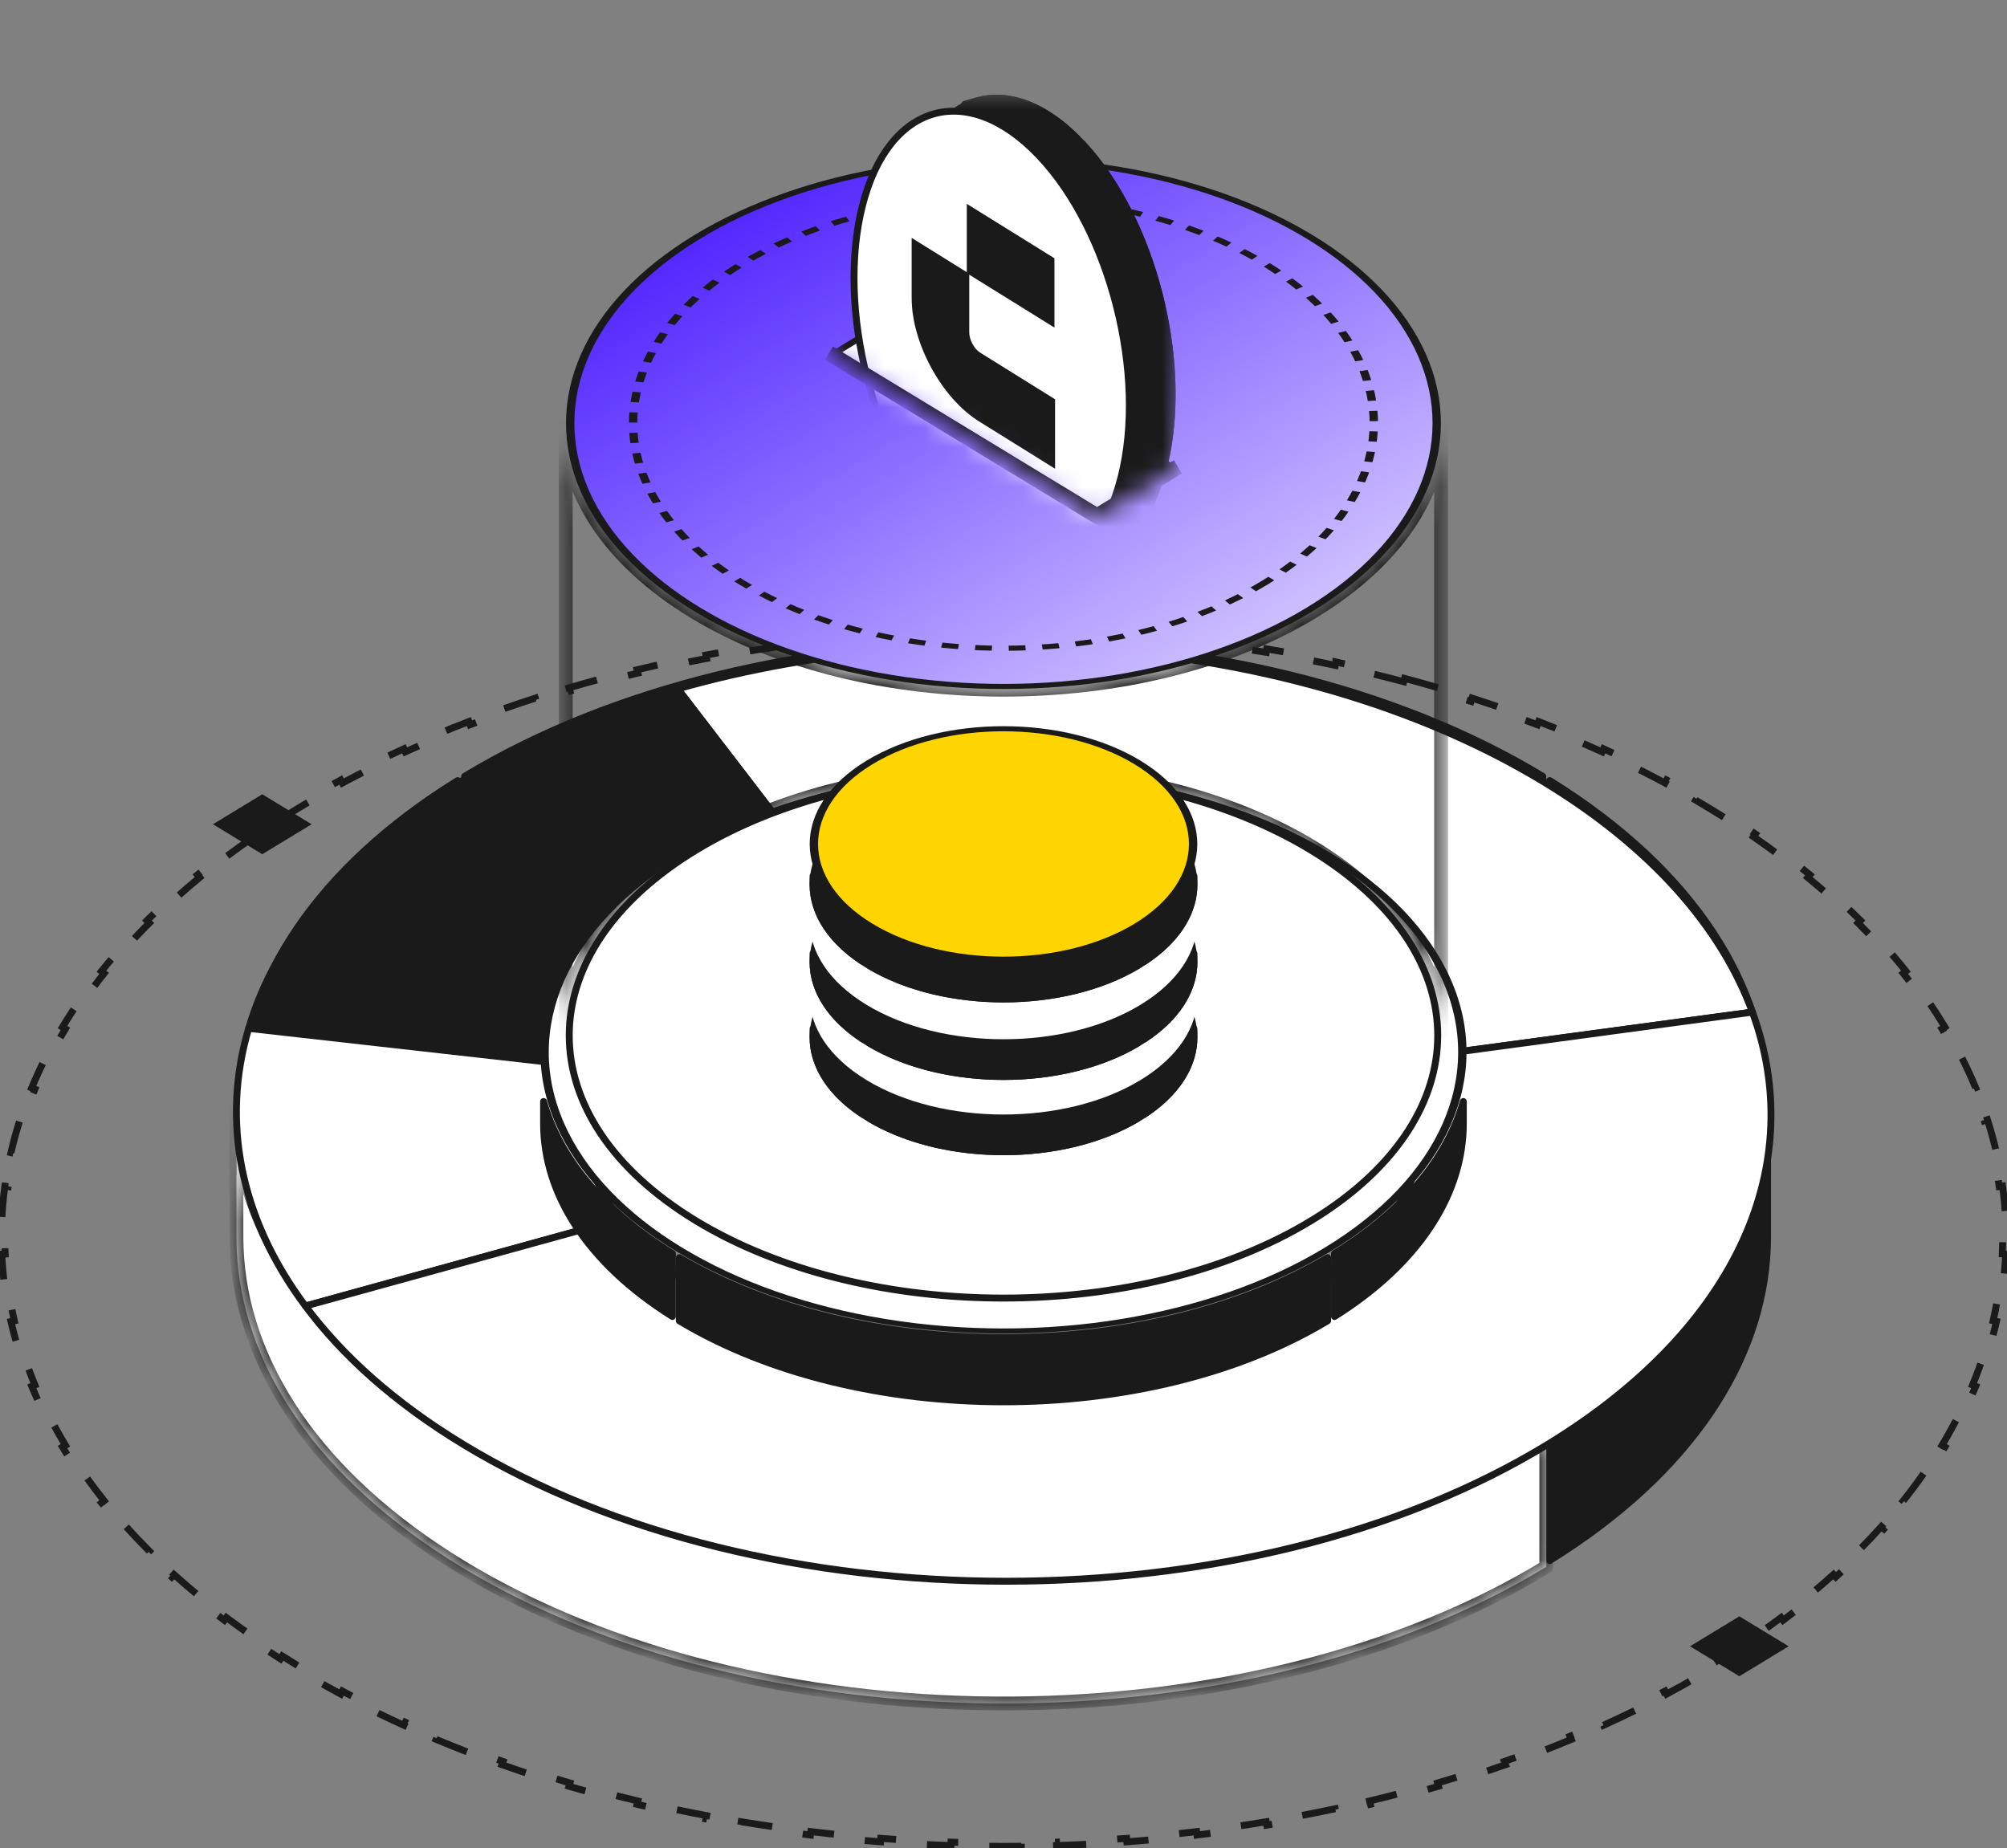
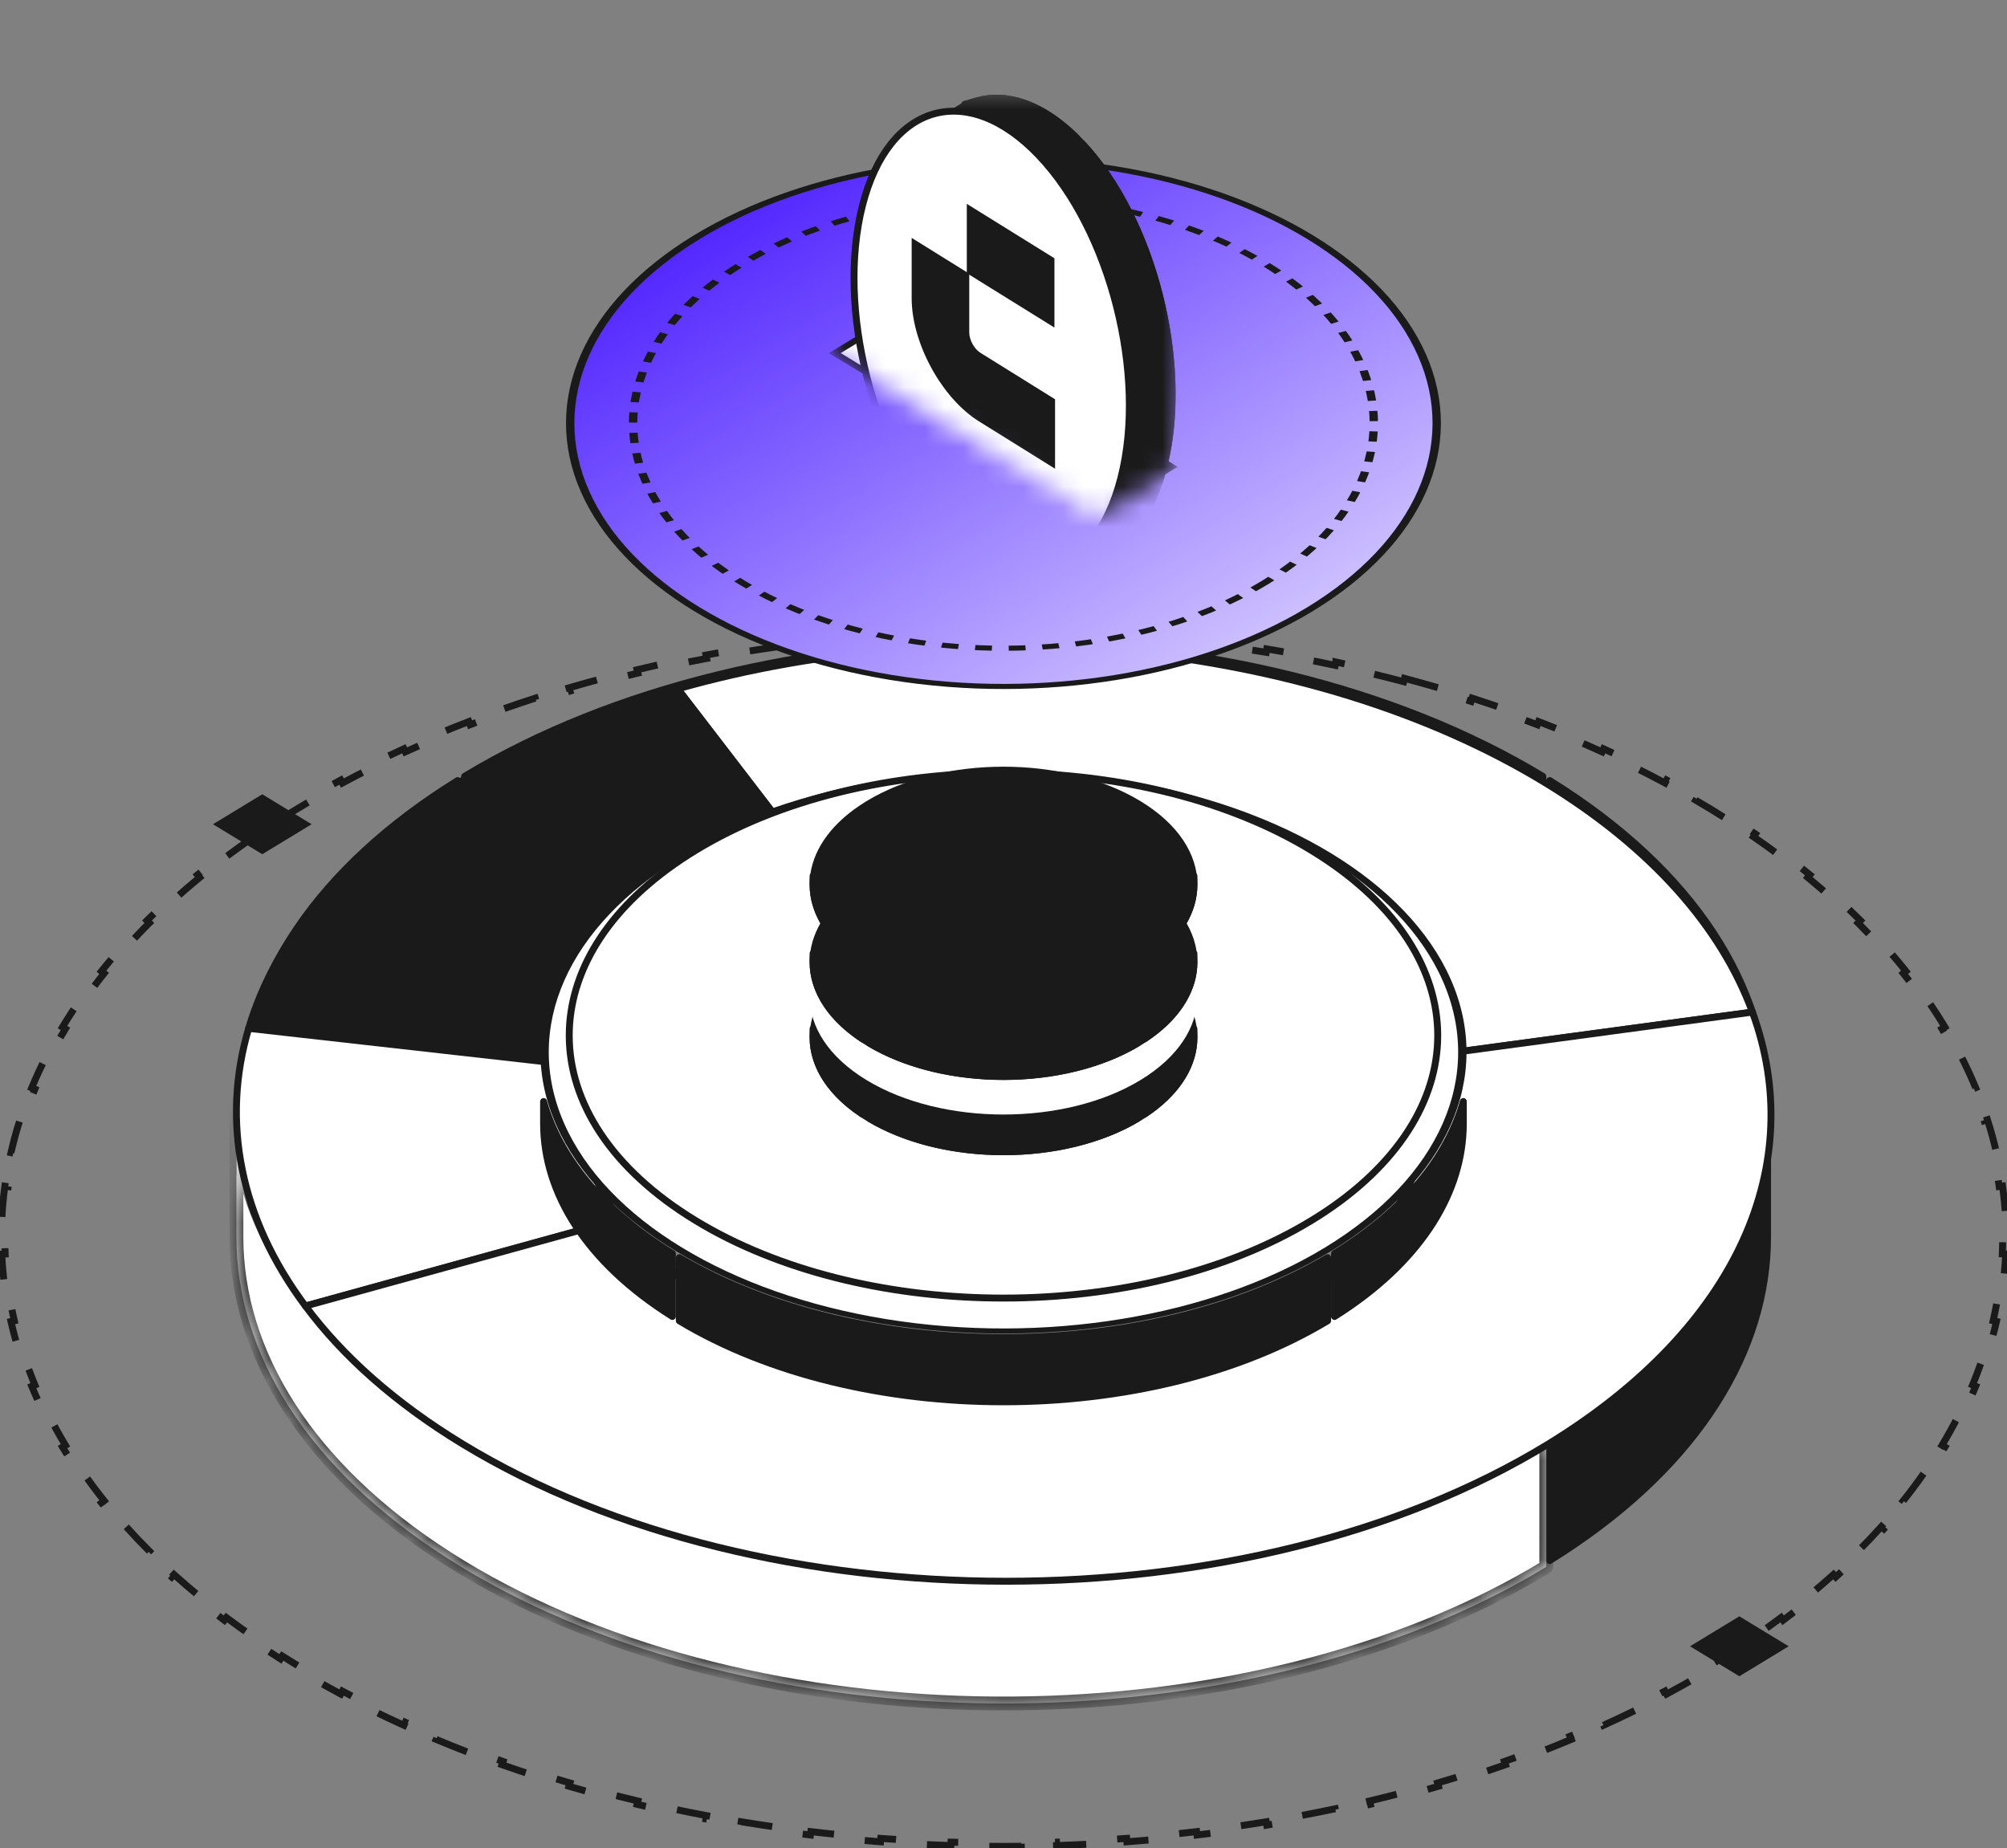
<svg xmlns="http://www.w3.org/2000/svg" width="101" height="93" viewBox="0 0 101 93" fill="none">
  <rect x="0" y="0" width="101" height="93" fill="#808080" stroke="none" />
  <path d="M70.681 34.138C71.254 34.29 71.823 34.45 72.389 34.615L72.341 34.781C72.908 34.946 73.471 35.119 74.029 35.298L74.081 35.133C74.646 35.315 75.207 35.505 75.763 35.7L75.706 35.862C76.264 36.059 76.818 36.262 77.366 36.473L77.427 36.312C77.981 36.525 78.529 36.745 79.072 36.972L79.006 37.131C79.551 37.359 80.091 37.595 80.625 37.838L80.695 37.682C81.235 37.928 81.769 38.178 82.296 38.439L82.22 38.595C82.751 38.858 83.275 39.128 83.792 39.406L83.872 39.254C84.396 39.535 84.912 39.823 85.421 40.119L85.334 40.269L86.091 40.719C86.336 40.868 86.578 41.019 86.817 41.17L86.908 41.024C87.399 41.334 87.876 41.65 88.341 41.97L88.244 42.111C88.72 42.438 89.181 42.77 89.63 43.106L89.733 42.967C90.197 43.315 90.646 43.669 91.081 44.026L90.973 44.159C91.419 44.526 91.851 44.897 92.268 45.273L92.382 45.145C92.813 45.534 93.227 45.928 93.626 46.325L93.505 46.447C93.913 46.854 94.305 47.267 94.679 47.683L94.806 47.568C95.193 47.999 95.562 48.435 95.913 48.875L95.78 48.983C96.14 49.433 96.479 49.888 96.8 50.347L96.939 50.248C97.272 50.724 97.583 51.203 97.874 51.686L97.728 51.775C98.025 52.267 98.3 52.763 98.554 53.262L98.705 53.185C98.967 53.701 99.207 54.219 99.423 54.742L99.265 54.807C99.484 55.336 99.679 55.868 99.851 56.402L100.015 56.349C100.191 56.898 100.342 57.449 100.469 58.002L100.302 58.04C100.429 58.596 100.531 59.154 100.607 59.712L100.775 59.688C100.853 60.256 100.907 60.825 100.934 61.395L100.762 61.403C100.775 61.685 100.781 61.969 100.781 62.252L100.777 62.676C100.774 62.818 100.769 62.959 100.763 63.101L100.934 63.108C100.908 63.677 100.854 64.246 100.776 64.815L100.608 64.792C100.532 65.351 100.43 65.908 100.303 66.464L100.47 66.501C100.343 67.055 100.193 67.606 100.017 68.156L99.853 68.103C99.681 68.637 99.486 69.169 99.267 69.698L99.425 69.763C99.209 70.285 98.969 70.804 98.707 71.321L98.556 71.243C98.302 71.743 98.027 72.239 97.731 72.732L97.876 72.82C97.585 73.302 97.274 73.782 96.941 74.257L96.802 74.159C96.481 74.618 96.141 75.074 95.781 75.525L95.915 75.631C95.564 76.071 95.195 76.507 94.808 76.939L94.68 76.825C94.306 77.241 93.914 77.654 93.506 78.062L93.626 78.182C93.227 78.58 92.813 78.974 92.382 79.362L92.269 79.236C91.852 79.611 91.421 79.982 90.974 80.349L91.083 80.482C90.647 80.839 90.198 81.193 89.733 81.541L89.63 81.403C89.181 81.739 88.72 82.071 88.244 82.398L88.341 82.538C87.876 82.858 87.399 83.173 86.909 83.484L86.817 83.339L86.091 83.79C85.841 83.942 85.588 84.092 85.334 84.24L85.421 84.389C84.912 84.686 84.396 84.973 83.872 85.254L83.792 85.104C83.275 85.381 82.751 85.652 82.22 85.914L82.296 86.07C81.769 86.33 81.235 86.581 80.695 86.826L80.625 86.671C80.091 86.914 79.551 87.15 79.006 87.378L79.072 87.536C78.529 87.764 77.981 87.984 77.427 88.197L77.366 88.036C76.818 88.247 76.264 88.45 75.706 88.647L75.763 88.808C75.207 89.004 74.646 89.194 74.081 89.375L74.029 89.211C73.471 89.391 72.908 89.563 72.341 89.729L72.389 89.894C71.823 90.059 71.254 90.219 70.681 90.37L70.638 90.203C70.069 90.354 69.497 90.498 68.922 90.635L68.961 90.802C68.387 90.939 67.811 91.071 67.231 91.195L67.195 91.025C66.621 91.147 66.043 91.263 65.463 91.372L65.494 91.541C64.915 91.65 64.333 91.755 63.749 91.851L63.722 91.68C63.141 91.776 62.558 91.865 61.973 91.948L61.996 92.117C61.412 92.2 60.825 92.278 60.237 92.348L60.218 92.176C59.633 92.246 59.047 92.309 58.46 92.365L58.476 92.536C57.888 92.593 57.299 92.645 56.709 92.689L56.697 92.517C56.11 92.561 55.521 92.598 54.932 92.629L54.94 92.801C54.35 92.832 53.76 92.858 53.169 92.877L53.164 92.705C52.575 92.724 51.985 92.736 51.395 92.742L51.397 92.914C50.806 92.921 50.215 92.921 49.625 92.914L49.627 92.742C49.037 92.736 48.447 92.724 47.858 92.705L47.852 92.877C47.261 92.858 46.671 92.832 46.081 92.801L46.091 92.629C45.502 92.598 44.913 92.561 44.325 92.517L44.312 92.688C43.722 92.644 43.133 92.593 42.546 92.536L42.562 92.365C41.975 92.309 41.389 92.246 40.805 92.176L40.784 92.348C40.196 92.278 39.61 92.2 39.025 92.117L39.05 91.948C38.465 91.865 37.882 91.776 37.301 91.68L37.273 91.851C36.688 91.755 36.107 91.65 35.527 91.541L35.56 91.372C34.979 91.263 34.402 91.147 33.827 91.025L33.79 91.195H33.789C33.209 91.071 32.633 90.939 32.06 90.802L32.101 90.635C31.525 90.498 30.953 90.354 30.385 90.203L30.34 90.37C29.767 90.219 29.198 90.059 28.633 89.894L28.682 89.729C28.115 89.563 27.552 89.391 26.993 89.211L26.939 89.375C26.374 89.194 25.814 89.003 25.259 88.808L25.316 88.647C24.758 88.45 24.204 88.247 23.656 88.036L23.594 88.197C23.04 87.984 22.491 87.763 21.948 87.535L22.016 87.378C21.47 87.15 20.931 86.914 20.398 86.671L20.326 86.826C19.786 86.581 19.252 86.329 18.725 86.069L18.802 85.914C18.271 85.652 17.747 85.381 17.23 85.104L17.148 85.254C16.625 84.973 16.109 84.685 15.601 84.389L15.688 84.24C15.434 84.092 15.182 83.942 14.932 83.79L14.205 83.339L14.112 83.484C13.622 83.173 13.145 82.858 12.681 82.538L12.778 82.399C12.303 82.072 11.841 81.74 11.393 81.404L11.288 81.541C10.824 81.193 10.375 80.84 9.939 80.483L10.049 80.35C9.602 79.983 9.171 79.612 8.755 79.237L8.64 79.364C8.209 78.975 7.795 78.582 7.396 78.184L7.518 78.063C7.109 77.655 6.718 77.243 6.344 76.826L6.216 76.94C5.828 76.508 5.459 76.073 5.108 75.633L5.242 75.527C4.883 75.076 4.542 74.621 4.222 74.162L4.081 74.26C3.749 73.785 3.437 73.305 3.146 72.823L3.294 72.735C2.997 72.242 2.722 71.746 2.469 71.247L2.315 71.323C2.054 70.808 1.815 70.29 1.599 69.768L1.757 69.702C1.538 69.173 1.342 68.642 1.171 68.108L1.006 68.159C0.83 67.611 0.679 67.059 0.553 66.506L0.721 66.469C0.593 65.914 0.492 65.356 0.415 64.798L0.245 64.821C0.167 64.252 0.114 63.683 0.088 63.114L0.26 63.107C0.247 62.824 0.24 62.54 0.24 62.257L0.245 61.833C0.248 61.692 0.253 61.55 0.26 61.408L0.088 61.401C0.114 60.831 0.167 60.262 0.245 59.694L0.414 59.717C0.491 59.159 0.593 58.601 0.72 58.045L0.552 58.007C0.678 57.454 0.829 56.902 1.005 56.353L1.17 56.407C1.341 55.872 1.537 55.34 1.756 54.811L1.597 54.745C1.813 54.223 2.052 53.704 2.314 53.188L2.467 53.266C2.72 52.767 2.995 52.27 3.292 51.778L3.145 51.689C3.435 51.206 3.747 50.727 4.079 50.251L4.221 50.35C4.541 49.891 4.881 49.435 5.24 48.985L5.106 48.877C5.457 48.437 5.826 48.001 6.214 47.57L6.342 47.685C6.716 47.268 7.107 46.855 7.516 46.447L7.395 46.326C7.793 45.928 8.208 45.535 8.639 45.146L8.754 45.274C9.17 44.898 9.601 44.527 10.048 44.16L9.938 44.027C10.374 43.669 10.823 43.316 11.287 42.968L11.392 43.107C11.84 42.77 12.303 42.439 12.778 42.112L12.681 41.97C13.145 41.65 13.622 41.335 14.112 41.025L14.204 41.17L14.932 40.719C15.182 40.567 15.434 40.417 15.688 40.269L15.601 40.119C16.109 39.823 16.625 39.535 17.148 39.254L17.23 39.406C17.747 39.128 18.271 38.857 18.802 38.595L18.725 38.44C19.252 38.179 19.786 37.928 20.326 37.682L20.398 37.838C20.931 37.595 21.47 37.359 22.016 37.131L21.948 36.973C22.491 36.746 23.04 36.525 23.594 36.312L23.656 36.473C24.204 36.262 24.758 36.059 25.316 35.862L25.259 35.7C25.814 35.505 26.374 35.315 26.939 35.133L26.993 35.298C27.552 35.119 28.115 34.946 28.682 34.781L28.633 34.615C29.198 34.45 29.767 34.29 30.34 34.138L30.385 34.306C30.953 34.155 31.525 34.011 32.101 33.874L32.06 33.706C32.633 33.569 33.209 33.437 33.789 33.314L33.79 33.315L33.827 33.485C34.402 33.362 34.979 33.246 35.56 33.137L35.527 32.967C36.107 32.858 36.688 32.754 37.273 32.657L37.301 32.829C37.882 32.734 38.465 32.645 39.05 32.562L39.025 32.391C39.61 32.308 40.196 32.23 40.784 32.16L40.805 32.333C41.389 32.264 41.975 32.201 42.562 32.144L42.546 31.972C43.133 31.915 43.722 31.865 44.312 31.821L44.325 31.992C44.913 31.948 45.502 31.912 46.091 31.88L46.081 31.707C46.671 31.676 47.261 31.65 47.852 31.631L47.858 31.805C48.447 31.786 49.037 31.773 49.627 31.767L49.625 31.594C50.215 31.588 50.806 31.588 51.397 31.594L51.395 31.767C51.985 31.773 52.575 31.786 53.164 31.805L53.169 31.631C53.76 31.65 54.35 31.676 54.94 31.707L54.932 31.88C55.521 31.912 56.11 31.948 56.697 31.992L56.709 31.82C57.299 31.864 57.888 31.915 58.476 31.972L58.46 32.144C59.047 32.201 59.633 32.264 60.218 32.333L60.237 32.16C60.825 32.23 61.412 32.308 61.996 32.391L61.973 32.562C62.558 32.645 63.141 32.734 63.722 32.829L63.749 32.657C64.333 32.754 64.915 32.858 65.494 32.967L65.463 33.137C66.043 33.246 66.621 33.362 67.195 33.485L67.231 33.315V33.314C67.811 33.437 68.388 33.569 68.961 33.706L68.922 33.874C69.497 34.011 70.069 34.155 70.638 34.306L70.681 34.138Z" stroke="#1A1A1A" stroke-width="0.348" stroke-dasharray="1.74 1.74" />
  <path d="M50.511 32.269C60.332 32.269 70.144 34.539 77.64 39.069V45.347C70.101 40.849 60.302 38.604 50.511 38.604C40.719 38.604 30.919 40.849 23.381 45.347V39.07C30.877 34.54 40.689 32.269 50.511 32.269Z" fill="#1A1A1A" stroke="#1A1A1A" stroke-width="0.348" stroke-linejoin="round" />
  <path d="M77.988 39.282C85.316 43.822 88.949 49.709 88.95 55.566V59.088C87.86 54.125 84.195 49.351 77.988 45.555V39.282Z" fill="#1A1A1A" stroke="#1A1A1A" stroke-width="0.348" stroke-linejoin="round" />
  <path d="M23.032 45.555C16.826 49.351 13.161 54.126 12.07 59.088V55.57L12.081 55.014C12.303 49.341 15.935 43.681 23.032 39.283V45.555Z" fill="#1A1A1A" stroke="#1A1A1A" stroke-width="0.348" stroke-linejoin="round" />
  <path d="M88.95 62.248L88.939 62.804C88.718 68.478 85.086 74.136 77.988 78.535V72.261C84.195 68.465 87.86 63.691 88.95 58.728V62.248Z" fill="#1A1A1A" stroke="#1A1A1A" stroke-width="0.348" stroke-linejoin="round" />
  <mask id="path-6-inside-1_10810_6830" fill="white">
    <path d="M11.898 55.574C11.899 61.393 15.437 67.212 22.512 71.736L23.208 72.17L23.922 72.593C39.049 81.334 62.972 81.194 77.815 72.17V78.853C62.972 87.877 39.049 88.018 23.922 79.276L23.208 78.853L22.512 78.419C15.437 73.894 11.899 68.076 11.898 62.257V55.574Z" />
  </mask>
  <path d="M11.898 55.574C11.899 61.393 15.437 67.212 22.512 71.736L23.208 72.17L23.922 72.593C39.049 81.334 62.972 81.194 77.815 72.17V78.853C62.972 87.877 39.049 88.018 23.922 79.276L23.208 78.853L22.512 78.419C15.437 73.894 11.899 68.076 11.898 62.257V55.574Z" fill="white" />
  <path d="M11.898 55.574L12.246 55.574C12.246 55.382 12.091 55.226 11.898 55.226C11.706 55.226 11.55 55.382 11.55 55.574L11.898 55.574ZM22.512 71.736L22.324 72.029L22.328 72.032L22.512 71.736ZM23.208 72.17L23.024 72.465L23.031 72.469L23.208 72.17ZM23.922 72.593L23.744 72.892L23.748 72.894L23.922 72.593ZM77.815 72.17H78.163C78.163 72.044 78.096 71.928 77.986 71.866C77.876 71.805 77.742 71.807 77.635 71.872L77.815 72.17ZM77.815 78.853L77.996 79.151C78.1 79.088 78.163 78.975 78.163 78.853H77.815ZM23.922 79.276L23.744 79.576L23.748 79.578L23.922 79.276ZM23.208 78.853L23.024 79.149L23.031 79.153L23.208 78.853ZM22.512 78.419L22.324 78.712L22.327 78.714L22.512 78.419ZM11.898 62.257H11.55V62.257L11.898 62.257ZM11.898 55.574L11.55 55.574C11.551 61.547 15.183 67.462 22.324 72.029L22.512 71.736L22.699 71.443C15.691 66.961 12.248 61.239 12.246 55.574L11.898 55.574ZM22.512 71.736L22.328 72.032L23.024 72.465L23.208 72.17L23.392 71.874L22.696 71.441L22.512 71.736ZM23.208 72.17L23.031 72.469L23.744 72.892L23.922 72.593L24.099 72.293L23.385 71.87L23.208 72.17ZM23.922 72.593L23.748 72.894C31.377 77.302 41.203 79.462 50.978 79.391C60.752 79.32 70.509 77.019 77.996 72.467L77.815 72.17L77.635 71.872C70.278 76.344 60.652 78.625 50.972 78.695C41.293 78.765 31.595 76.624 24.096 72.291L23.922 72.593ZM77.815 72.17H77.467V78.853H77.815H78.163V72.17H77.815ZM77.815 78.853L77.635 78.556C70.279 83.028 60.652 85.308 50.973 85.379C41.293 85.449 31.595 83.308 24.096 78.975L23.922 79.276L23.748 79.578C31.377 83.986 41.203 86.146 50.978 86.075C60.752 86.004 70.509 83.703 77.996 79.151L77.815 78.853ZM23.922 79.276L24.099 78.977L23.385 78.554L23.208 78.853L23.031 79.153L23.744 79.576L23.922 79.276ZM23.208 78.853L23.392 78.558L22.696 78.123L22.512 78.419L22.327 78.714L23.024 79.149L23.208 78.853ZM22.512 78.419L22.699 78.125C15.691 73.643 12.247 67.922 12.246 62.257L11.898 62.257L11.55 62.257C11.551 68.229 15.183 74.145 22.324 78.712L22.512 78.419ZM11.898 62.257H12.246V55.574H11.898H11.55V62.257H11.898Z" fill="#1A1A1A" mask="url(#path-6-inside-1_10810_6830)" />
  <path d="M50.511 43.07C55.883 43.07 61.245 44.308 65.346 46.774V50.043C61.203 47.609 55.853 46.396 50.511 46.396C45.169 46.396 39.819 47.609 35.676 50.043V46.774C39.776 44.308 45.139 43.07 50.511 43.07Z" fill="#1A1A1A" stroke="#1A1A1A" stroke-width="0.348" stroke-linejoin="round" />
  <path d="M65.693 46.988C69.626 49.464 71.562 52.646 71.562 55.799V57.117C70.812 54.592 68.846 52.19 65.693 50.253V46.988Z" fill="#1A1A1A" stroke="#1A1A1A" stroke-width="0.348" stroke-linejoin="round" />
  <path d="M35.328 50.253C32.175 52.191 30.209 54.593 29.459 57.119V55.8L29.465 55.499C29.584 52.445 31.52 49.386 35.328 46.988V50.253Z" fill="#1A1A1A" stroke="#1A1A1A" stroke-width="0.348" stroke-linejoin="round" />
  <path d="M71.562 59.471L71.557 59.773C71.438 62.827 69.501 65.885 65.693 68.283V65.019C68.846 63.081 70.812 60.679 71.562 58.154V59.471Z" fill="#1A1A1A" stroke="#1A1A1A" stroke-width="0.348" stroke-linejoin="round" />
  <mask id="path-12-inside-2_10810_6830" fill="white">
    <path d="M29.285 55.8C29.286 59.102 31.358 62.403 35.501 64.922H35.502C43.791 69.961 57.23 69.961 65.519 64.922V68.596C57.36 73.556 44.21 73.634 35.895 68.828L35.502 68.596V68.597C31.358 66.078 29.286 62.776 29.285 59.474V55.8Z" />
  </mask>
  <path d="M29.285 55.8C29.286 59.102 31.358 62.403 35.501 64.922H35.502C43.791 69.961 57.23 69.961 65.519 64.922V68.596C57.36 73.556 44.21 73.634 35.895 68.828L35.502 68.596V68.597C31.358 66.078 29.286 62.776 29.285 59.474V55.8Z" fill="white" />
  <path d="M29.285 55.8L29.633 55.8C29.633 55.608 29.477 55.452 29.285 55.452C29.093 55.452 28.937 55.608 28.937 55.8L29.285 55.8ZM35.501 64.922L35.32 65.22C35.375 65.253 35.437 65.27 35.501 65.27V64.922ZM35.502 64.922L35.683 64.625C35.628 64.591 35.566 64.574 35.502 64.574V64.922ZM65.519 64.922H65.868C65.868 64.796 65.8 64.68 65.69 64.619C65.581 64.557 65.446 64.559 65.339 64.625L65.519 64.922ZM65.519 68.596L65.7 68.893C65.804 68.83 65.868 68.718 65.868 68.596H65.519ZM35.895 68.828L35.717 69.128L35.72 69.13L35.895 68.828ZM35.502 68.596L35.679 68.296C35.572 68.233 35.438 68.232 35.33 68.293C35.221 68.356 35.154 68.471 35.154 68.596H35.502ZM35.502 68.597L35.321 68.894C35.429 68.96 35.563 68.962 35.673 68.9C35.782 68.839 35.85 68.723 35.85 68.597H35.502ZM29.285 59.474H28.937V59.474L29.285 59.474ZM29.285 55.8L28.937 55.8C28.938 59.261 31.11 62.66 35.32 65.22L35.501 64.922L35.682 64.625C31.606 62.146 29.634 58.942 29.633 55.8L29.285 55.8ZM35.501 64.922V65.27H35.502V64.922V64.574H35.501V64.922ZM35.502 64.922L35.321 65.22C39.532 67.78 45.031 69.05 50.511 69.05C55.991 69.05 61.489 67.78 65.7 65.22L65.519 64.922L65.339 64.625C61.261 67.104 55.895 68.353 50.511 68.353C45.126 68.353 39.761 67.104 35.683 64.625L35.502 64.922ZM65.519 64.922H65.171V68.596H65.519H65.868V64.922H65.519ZM65.519 68.596L65.339 68.299C61.325 70.739 56.063 71.988 50.763 72.026C45.464 72.065 40.161 70.892 36.069 68.527L35.895 68.828L35.72 69.13C39.943 71.57 45.374 72.761 50.768 72.722C56.162 72.683 61.555 71.414 65.7 68.893L65.519 68.596ZM35.895 68.828L36.072 68.529L35.679 68.296L35.502 68.596L35.325 68.895L35.717 69.128L35.895 68.828ZM35.502 68.596H35.154V68.597H35.502H35.85V68.596H35.502ZM35.502 68.597L35.683 68.299C31.606 65.821 29.634 62.616 29.633 59.474L29.285 59.474L28.937 59.474C28.938 62.935 31.11 66.334 35.321 68.894L35.502 68.597ZM29.285 59.474H29.633V55.8H29.285H28.937V59.474H29.285Z" fill="#1A1A1A" mask="url(#path-12-inside-2_10810_6830)" />
  <path d="M77.726 39.372C83.146 42.668 86.635 46.697 88.188 50.934L71.221 53.225C70.373 50.893 68.457 48.676 65.48 46.865C58.984 42.917 49.334 42.053 41.49 44.28L34.109 34.667C48.373 30.614 65.896 32.179 77.726 39.372Z" fill="white" stroke="#1A1A1A" stroke-width="0.348" stroke-linecap="round" stroke-linejoin="round" />
  <path d="M34.106 34.666L41.486 44.279C39.297 44.901 37.244 45.763 35.445 46.866C32.293 48.795 30.353 51.181 29.616 53.675L12.514 51.752C13.849 47.218 17.388 42.88 23.118 39.373C26.397 37.366 30.121 35.797 34.106 34.667V34.666Z" fill="#1A1A1A" stroke="#1A1A1A" stroke-width="0.348" stroke-linecap="round" stroke-linejoin="round" />
  <path d="M29.618 53.677C28.861 56.249 29.381 58.939 31.186 61.363L15.371 65.727C12.076 61.322 11.127 56.43 12.514 51.752L29.618 53.677Z" fill="white" stroke="#1A1A1A" stroke-width="0.348" stroke-linecap="round" stroke-linejoin="round" />
  <path d="M88.187 50.934C90.97 58.52 87.549 66.775 77.904 72.677C62.871 81.876 38.422 81.876 23.294 72.678C19.888 70.609 17.244 68.248 15.371 65.726L31.186 61.362C32.216 62.749 33.667 64.047 35.542 65.186C43.846 70.233 57.321 70.234 65.577 65.184C70.872 61.944 72.753 57.4 71.22 53.226L88.187 50.935V50.934Z" fill="white" stroke="#1A1A1A" stroke-width="0.348" stroke-linecap="round" stroke-linejoin="round" />
  <path d="M73.64 56.544L73.633 56.877C73.501 60.245 71.361 63.615 67.158 66.254V63.084C70.671 60.927 72.841 58.247 73.64 55.434V56.544Z" fill="#1A1A1A" stroke="#1A1A1A" stroke-width="0.348" stroke-linejoin="round" />
  <path d="M27.355 55.434C28.154 58.247 30.324 60.927 33.837 63.084V66.253C29.496 63.529 27.356 60.024 27.355 56.546V55.434Z" fill="#1A1A1A" stroke="#1A1A1A" stroke-width="0.348" stroke-linejoin="round" />
  <path d="M34.185 63.293C38.736 65.976 44.621 67.314 50.498 67.314C56.375 67.314 62.26 65.977 66.811 63.294V66.469C62.302 69.183 56.405 70.546 50.498 70.546C44.591 70.546 38.694 69.183 34.185 66.469V63.293Z" fill="#1A1A1A" stroke="#1A1A1A" stroke-width="0.348" stroke-linejoin="round" />
  <circle cx="19.294" cy="19.294" r="19.12" transform="matrix(0.854 0.519 -0.854 0.519 50.498 32.922)" fill="white" stroke="#1A1A1A" stroke-width="0.348" />
  <path d="M50.499 38.894C55.937 38.894 61.366 40.116 65.58 42.551L65.983 42.79C70.117 45.303 72.218 48.552 72.346 51.795L72.352 52.11C72.352 55.352 70.381 58.625 66.378 61.185L65.983 61.43C61.716 64.024 56.112 65.326 50.499 65.326C45.061 65.326 39.632 64.104 35.418 61.669L35.015 61.43C30.748 58.836 28.647 55.458 28.646 52.112L28.652 51.798C28.775 48.658 30.747 45.514 34.621 43.036L35.015 42.79C39.282 40.196 44.886 38.894 50.499 38.894Z" stroke="#1A1A1A" stroke-width="0.348" />
  <mask id="path-23-inside-3_10810_6830" fill="white">
-     <path d="M28.47 21.322C28.471 24.748 30.622 28.173 34.922 30.787C43.524 36.016 57.469 36.016 66.071 30.787C70.353 28.184 72.503 24.777 72.522 21.365V52.109C72.522 48.683 70.371 45.256 66.07 42.642C57.468 37.413 43.523 37.413 34.921 42.642C30.619 45.256 28.468 48.684 28.469 52.111V21.323L28.47 21.322Z" />
-   </mask>
+     </mask>
  <path d="M28.47 21.322L28.818 21.322C28.818 21.181 28.733 21.054 28.603 21C28.473 20.947 28.323 20.977 28.224 21.076L28.47 21.322ZM34.922 30.787L34.741 31.084L34.741 31.084L34.922 30.787ZM66.071 30.787L66.252 31.084L66.071 30.787ZM72.522 21.365H72.871C72.871 21.173 72.715 21.018 72.523 21.017C72.332 21.017 72.175 21.171 72.174 21.363L72.522 21.365ZM72.522 52.109L72.174 52.109C72.174 52.301 72.33 52.457 72.522 52.457C72.715 52.457 72.871 52.301 72.871 52.109H72.522ZM66.07 42.642L66.251 42.344L66.251 42.344L66.07 42.642ZM34.921 42.642L34.74 42.344L34.74 42.344L34.921 42.642ZM28.469 52.111L28.121 52.111C28.121 52.303 28.276 52.459 28.469 52.459C28.661 52.459 28.817 52.303 28.817 52.111H28.469ZM28.469 21.323L28.223 21.077C28.157 21.142 28.121 21.231 28.121 21.323H28.469ZM28.47 21.322L28.122 21.322C28.123 24.907 30.375 28.43 34.741 31.084L34.922 30.787L35.103 30.489C30.87 27.916 28.819 24.589 28.818 21.322L28.47 21.322ZM34.922 30.787L34.741 31.084C39.109 33.74 44.812 35.057 50.497 35.057C56.181 35.057 61.885 33.74 66.252 31.084L66.071 30.787L65.891 30.489C61.656 33.064 56.086 34.361 50.497 34.361C44.907 34.361 39.337 33.064 35.103 30.489L34.922 30.787ZM66.071 30.787L66.252 31.084C70.6 28.441 72.85 24.937 72.871 21.367L72.522 21.365L72.174 21.363C72.156 24.616 70.105 27.927 65.891 30.489L66.071 30.787ZM72.522 21.365H72.174V52.109H72.522H72.871V21.365H72.522ZM72.522 52.109L72.871 52.109C72.87 48.523 70.618 44.999 66.251 42.344L66.07 42.642L65.889 42.939C70.123 45.513 72.174 48.842 72.174 52.109L72.522 52.109ZM66.07 42.642L66.251 42.344C61.883 39.689 56.18 38.372 50.496 38.372C44.811 38.372 39.108 39.689 34.74 42.344L34.921 42.642L35.102 42.939C39.336 40.365 44.907 39.068 50.496 39.068C56.085 39.068 61.655 40.365 65.889 42.939L66.07 42.642ZM34.921 42.642L34.74 42.344C30.372 45 28.12 48.525 28.121 52.111L28.469 52.111L28.817 52.111C28.817 48.843 30.867 45.513 35.102 42.939L34.921 42.642ZM28.469 52.111H28.817V21.323H28.469H28.121V52.111H28.469ZM28.469 21.323L28.715 21.569L28.716 21.568L28.47 21.322L28.224 21.076L28.223 21.077L28.469 21.323Z" fill="#1A1A1A" mask="url(#path-23-inside-3_10810_6830)" />
  <path d="M50.5 46.447C52.819 46.447 55.129 46.952 56.951 47.953L57.31 48.159C59.181 49.297 60.084 50.766 60.084 52.205L60.073 52.474C59.975 53.735 59.182 55.003 57.649 56.034L57.31 56.251C55.438 57.389 52.973 57.962 50.5 57.962C48.181 57.962 45.871 57.458 44.049 56.458L43.69 56.251C41.819 55.113 40.916 53.644 40.916 52.206L40.927 51.935C41.026 50.674 41.819 49.407 43.351 48.377L43.69 48.159C45.562 47.021 48.027 46.447 50.5 46.447Z" fill="#1A1A1A" stroke="#1A1A1A" stroke-width="0.348" />
  <path d="M60.084 52.206L60.074 52.475C59.974 53.756 59.155 55.043 57.574 56.083V54.461C58.807 53.694 59.649 52.767 60.084 51.777V52.206Z" fill="#1A1A1A" stroke="#1A1A1A" stroke-width="0.348" stroke-linejoin="round" />
  <path d="M40.916 51.774C41.351 52.765 42.192 53.691 43.426 54.459V56.081C41.845 55.042 41.028 53.756 40.927 52.475L40.916 52.205V51.774Z" fill="#1A1A1A" stroke="#1A1A1A" stroke-width="0.348" stroke-linejoin="round" />
  <path d="M57.227 56.297C55.366 57.402 52.938 57.961 50.501 57.961C48.064 57.961 45.637 57.402 43.775 56.297V54.665C45.677 55.74 48.093 56.276 50.501 56.276C52.91 56.276 55.326 55.741 57.227 54.665V56.297Z" fill="#1A1A1A" stroke="#1A1A1A" stroke-width="0.348" stroke-linejoin="round" />
  <circle cx="8.075" cy="8.075" r="8.075" transform="matrix(0.854 0.519 -0.854 0.519 50.5 41.78)" fill="white" />
  <path d="M50.5 42.659C52.819 42.659 55.129 43.164 56.951 44.165L57.31 44.371C59.181 45.509 60.084 46.979 60.084 48.417L60.073 48.687C59.975 49.947 59.182 51.215 57.649 52.246L57.31 52.463C55.438 53.601 52.973 54.175 50.5 54.175C48.181 54.175 45.871 53.671 44.049 52.67L43.69 52.463C41.819 51.325 40.916 49.856 40.916 48.418L40.927 48.148C41.026 46.887 41.819 45.62 43.351 44.589L43.69 44.371C45.562 43.233 48.027 42.659 50.5 42.659Z" fill="#1A1A1A" stroke="#1A1A1A" stroke-width="0.348" />
  <path d="M60.084 48.418L60.074 48.688C59.974 49.969 59.155 51.255 57.574 52.295V50.674C58.807 49.906 59.649 48.98 60.084 47.989V48.418Z" fill="#1A1A1A" stroke="#1A1A1A" stroke-width="0.348" stroke-linejoin="round" />
  <path d="M40.916 47.986C41.351 48.977 42.192 49.904 43.426 50.672V52.294C41.845 51.255 41.028 49.968 40.927 48.688L40.916 48.417V47.986Z" fill="#1A1A1A" stroke="#1A1A1A" stroke-width="0.348" stroke-linejoin="round" />
  <path d="M57.227 52.509C55.366 53.614 52.938 54.173 50.501 54.173C48.064 54.173 45.637 53.614 43.775 52.509V50.877C45.677 51.953 48.093 52.488 50.501 52.488C52.91 52.488 55.326 51.953 57.227 50.877V52.509Z" fill="#1A1A1A" stroke="#1A1A1A" stroke-width="0.348" stroke-linejoin="round" />
-   <circle cx="8.075" cy="8.075" r="8.075" transform="matrix(0.854 0.519 -0.854 0.519 50.5 37.992)" fill="white" />
  <path d="M50.5 38.758C52.819 38.758 55.129 39.263 56.951 40.264L57.31 40.47C59.181 41.608 60.084 43.077 60.084 44.516L60.073 44.785C59.975 46.046 59.182 47.314 57.649 48.345L57.31 48.562C55.438 49.7 52.973 50.273 50.5 50.273C48.181 50.273 45.871 49.769 44.049 48.769L43.69 48.562C41.819 47.424 40.916 45.955 40.916 44.517L40.927 44.246C41.026 42.985 41.819 41.718 43.351 40.688L43.69 40.47C45.562 39.332 48.027 38.758 50.5 38.758Z" fill="#1A1A1A" stroke="#1A1A1A" stroke-width="0.348" />
  <path d="M60.084 44.517L60.074 44.786C59.974 46.068 59.155 47.354 57.574 48.394V46.773C58.807 46.005 59.649 45.079 60.084 44.088V44.517Z" fill="#1A1A1A" stroke="#1A1A1A" stroke-width="0.348" stroke-linejoin="round" />
  <path d="M40.916 44.085C41.351 45.076 42.192 46.003 43.426 46.771V48.393C41.845 47.353 41.028 46.067 40.927 44.786L40.916 44.516V44.085Z" fill="#1A1A1A" stroke="#1A1A1A" stroke-width="0.348" stroke-linejoin="round" />
-   <path d="M57.227 48.608C55.366 49.713 52.938 50.272 50.501 50.272C48.064 50.272 45.637 49.713 43.775 48.608V46.976C45.677 48.051 48.093 48.586 50.501 48.586C52.91 48.586 55.326 48.051 57.227 46.976V48.608Z" fill="#1A1A1A" stroke="#1A1A1A" stroke-width="0.348" stroke-linejoin="round" />
-   <circle cx="8.075" cy="8.075" r="7.901" transform="matrix(0.854 0.519 -0.854 0.519 50.5 34.091)" fill="#FED500" stroke="#1A1A1A" stroke-width="0.348" />
  <circle cx="18.227" cy="18.227" r="18.053" transform="matrix(0.854 0.519 -0.854 0.519 50.498 2.376)" fill="url(#paint0_linear_10810_6830)" stroke="#1A1A1A" stroke-width="0.348" />
  <circle cx="15.606" cy="15.606" r="15.432" transform="matrix(0.854 0.519 -0.854 0.519 50.498 5.097)" stroke="#1A1A1A" stroke-width="0.348" stroke-dasharray="0.7 0.7" />
  <mask id="mask0_10810_6830" style="mask-type:alpha" maskUnits="userSpaceOnUse" x="41" y="4" width="19" height="22">
    <path d="M59.592 4.764L59.068 23.446L55.206 25.794L41.922 17.718L41.921 8.217L45.89 4.759L59.592 4.764Z" fill="white" stroke="#1A1A1A" stroke-width="0.348" />
  </mask>
  <g mask="url(#mask0_10810_6830)">
    <rect x="0.297" width="4.416" height="15.444" transform="matrix(0.854 -0.519 0.854 0.519 41.756 17.924)" fill="white" stroke="#1A1A1A" stroke-width="0.348" />
    <path d="M45.874 18.332C45.166 15.552 45.007 12.625 45.534 10.132L45.648 9.64C46.309 7.042 47.625 5.513 49.178 5.074L49.472 5.004C50.864 4.738 52.478 5.302 54.064 6.828L54.403 7.169C56.207 9.069 57.581 11.85 58.335 14.816C59.043 17.596 59.202 20.523 58.675 23.016L58.561 23.509C57.9 26.106 56.584 27.636 55.032 28.074L54.737 28.143C53.345 28.409 51.731 27.847 50.145 26.321L49.806 25.979C48.002 24.079 46.628 21.297 45.874 18.332Z" fill="#1A1A1A" stroke="#1A1A1A" stroke-width="0.348" />
    <path d="M49.175 5.071L49.47 5.001C50.901 4.728 52.564 5.333 54.193 6.957L52.386 7.467C51.124 6.162 49.803 5.424 48.546 5.249L49.175 5.071Z" fill="#1A1A1A" stroke="#1A1A1A" stroke-width="0.348" stroke-linejoin="round" />
    <path d="M54.398 28.253C55.404 27.439 56.198 26.105 56.672 24.31L58.478 23.8C57.795 26.22 56.523 27.653 55.03 28.075L54.398 28.253Z" fill="#1A1A1A" stroke="#1A1A1A" stroke-width="0.348" stroke-linejoin="round" />
    <path d="M54.471 7.241C56.241 9.138 57.591 11.886 58.336 14.814C59.081 17.742 59.217 20.831 58.584 23.406L56.769 23.919C57.367 21.311 57.215 18.238 56.477 15.338C55.739 12.438 54.412 9.696 52.655 7.753L54.471 7.241Z" fill="#1A1A1A" stroke="#1A1A1A" stroke-width="0.348" stroke-linejoin="round" />
    <path d="M43.402 10.344C44.718 5.172 48.698 4.054 52.288 7.834C55.877 11.614 57.726 18.869 56.41 24.041C55.093 29.213 51.114 30.331 47.524 26.552C43.935 22.772 42.086 15.516 43.402 10.344Z" fill="white" stroke="#1A1A1A" stroke-width="0.348" />
    <path fill-rule="evenodd" clip-rule="evenodd" d="M48.715 13.809L48.715 16.732C48.715 17.123 48.977 17.603 49.301 17.804L53.033 20.127L53.033 23.478L49.301 21.155C47.444 20 45.94 17.246 45.94 15.005L45.94 12.082L48.715 13.809Z" fill="#1A1A1A" stroke="#1A1A1A" stroke-width="0.123" />
    <path fill-rule="evenodd" clip-rule="evenodd" d="M48.715 10.369L53.002 13.032L53.002 16.375L48.715 13.713L48.715 10.369Z" fill="#1A1A1A" stroke="#1A1A1A" stroke-width="0.123" />
-     <path d="M41.713 17.769L55.207 25.973L59.278 23.498" stroke="#1A1A1A" stroke-width="0.783" />
  </g>
  <rect x="-1.29679e-08" y="0.226" width="2.472" height="2.472" transform="matrix(0.854 0.519 -0.854 0.519 87.724 81.449)" fill="#1A1A1A" stroke="#1A1A1A" stroke-width="0.435" />
  <rect x="-1.29679e-08" y="0.226" width="2.472" height="2.472" transform="matrix(0.854 0.519 -0.854 0.519 13.392 40.08)" fill="#1A1A1A" stroke="#1A1A1A" stroke-width="0.435" />
  <defs>
    <linearGradient id="paint0_linear_10810_6830" x1="0" y1="18.227" x2="36.455" y2="18.227" gradientUnits="userSpaceOnUse">
      <stop stop-color="#5227FF" />
      <stop offset="1" stop-color="#CDC0FF" />
    </linearGradient>
  </defs>
</svg>